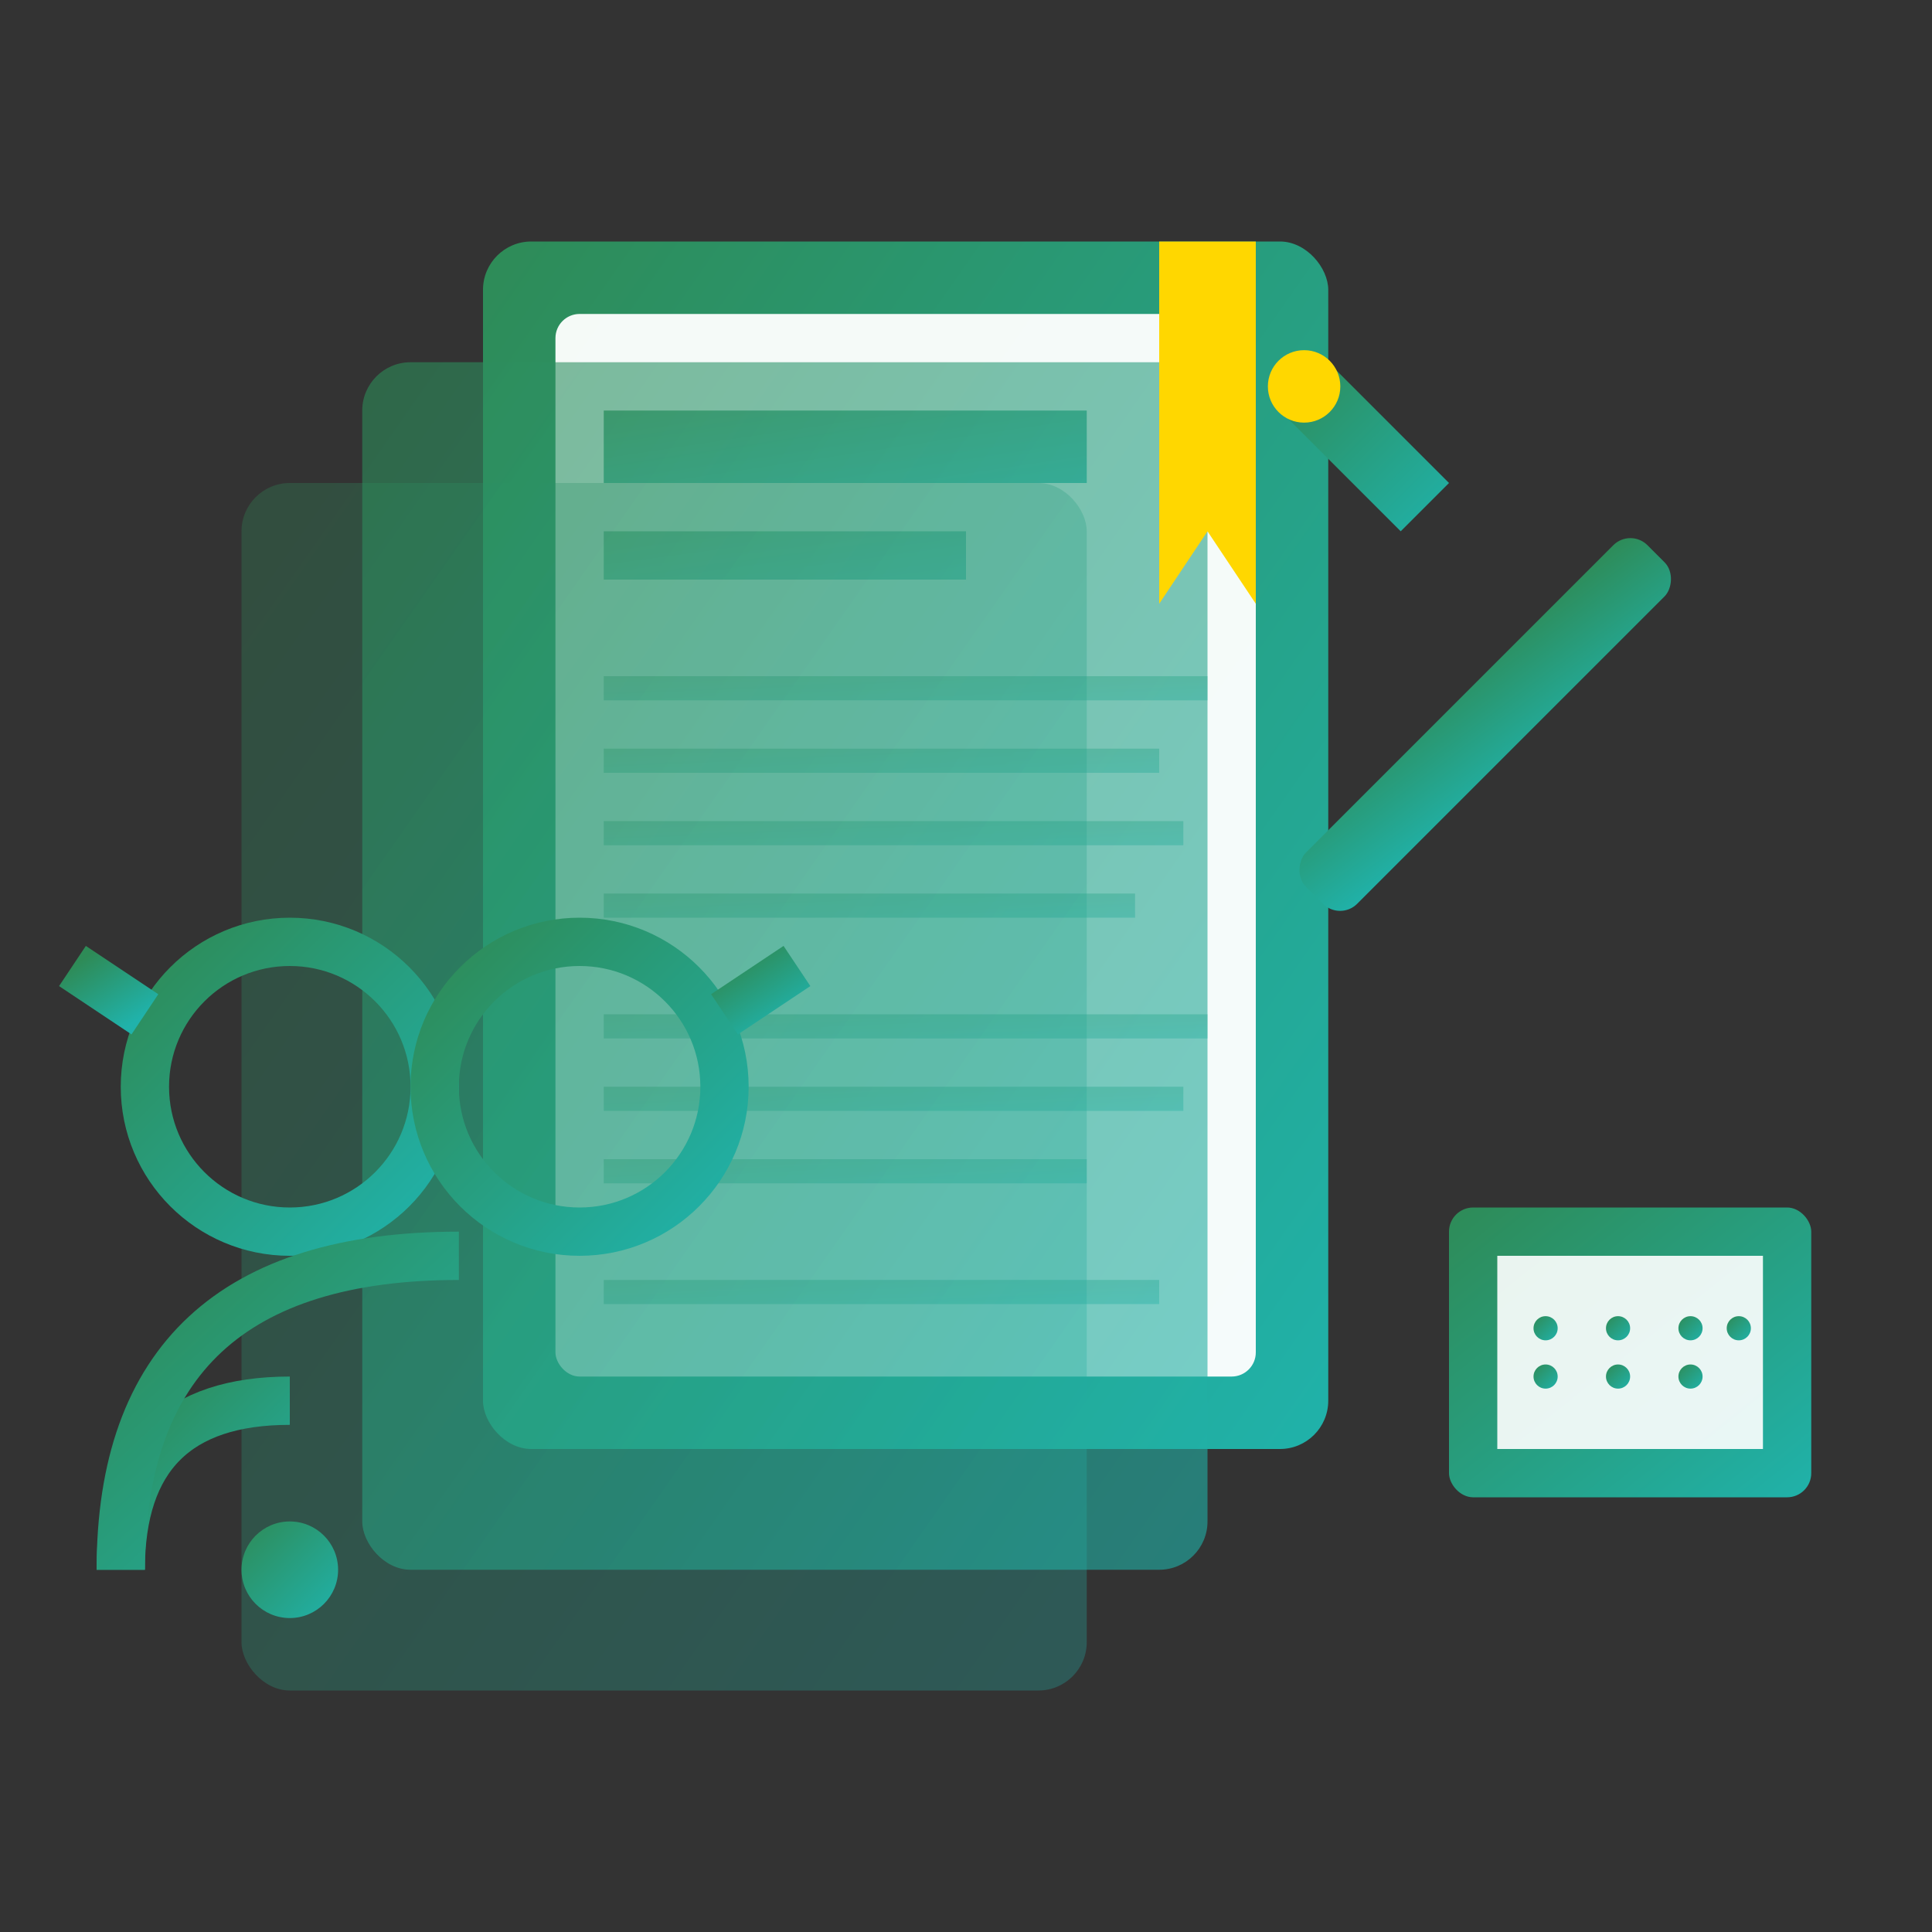
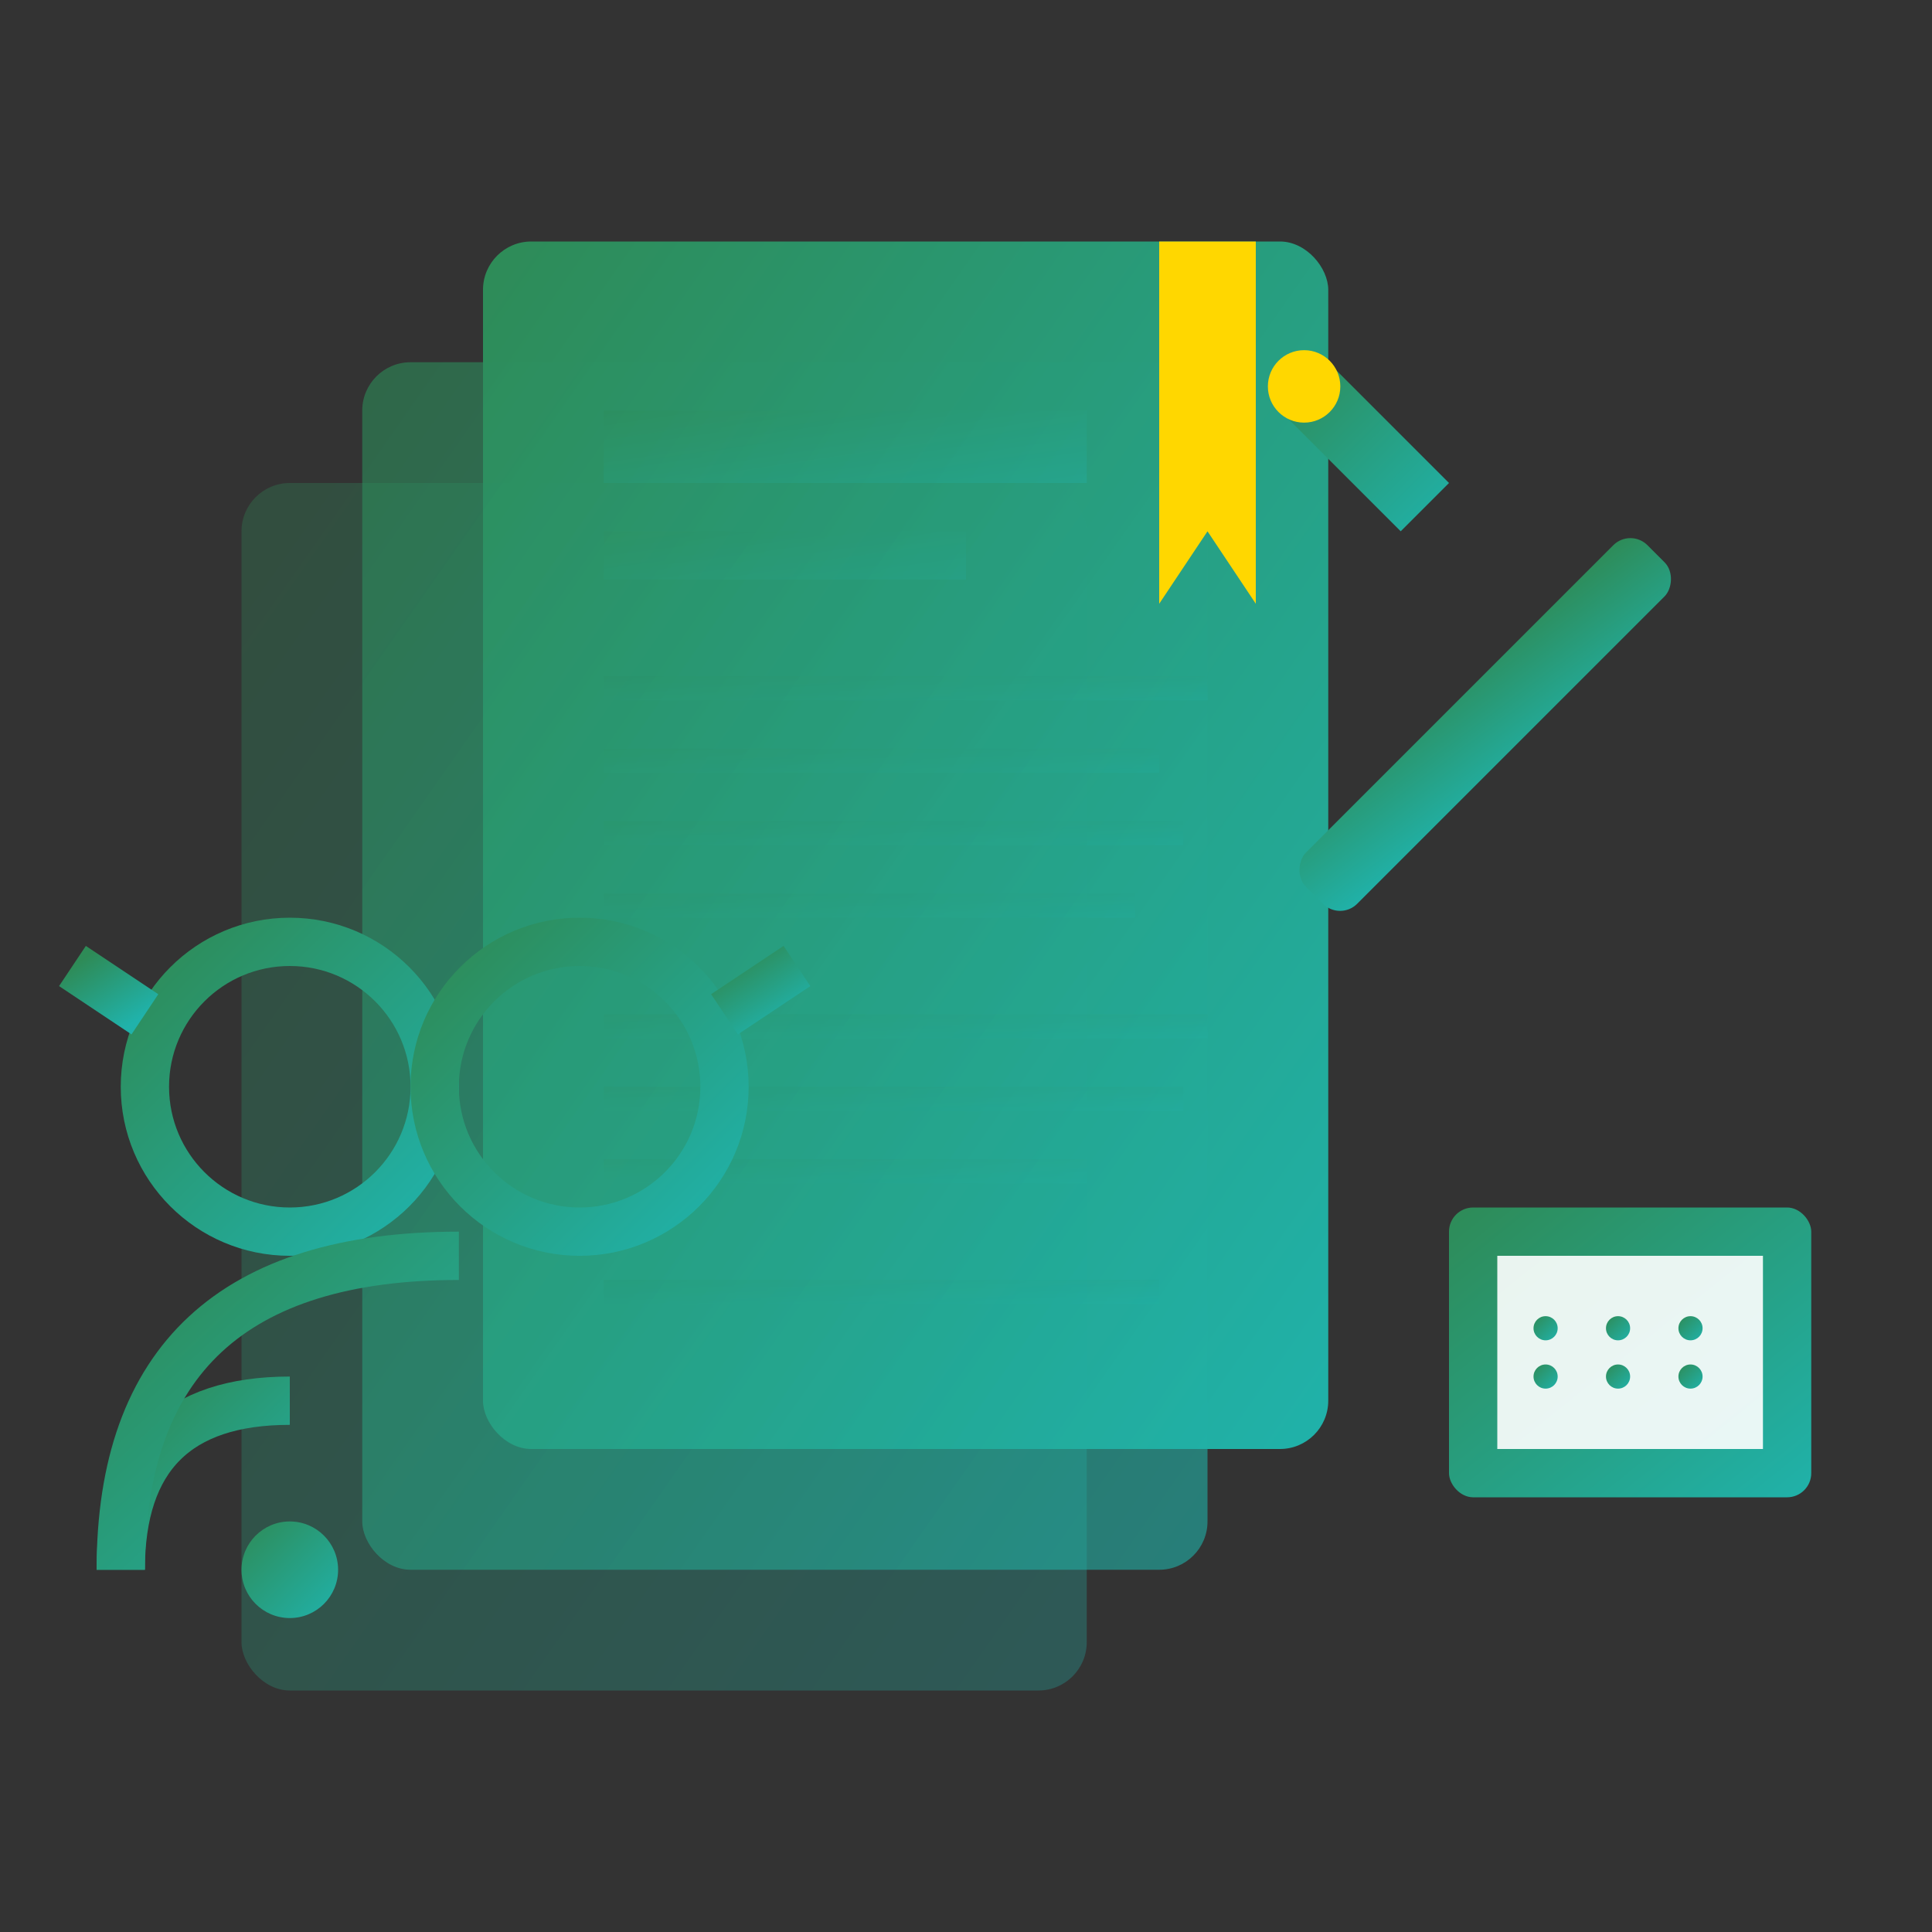
<svg xmlns="http://www.w3.org/2000/svg" width="80" height="80" viewBox="0 0 80 80">
  <rect x="0" y="0" width="80" height="80" fill="#333333" stroke="none" />
  <defs>
    <linearGradient id="blogGradient" x1="0%" y1="0%" x2="100%" y2="100%">
      <stop offset="0%" style="stop-color:#2E8B57;stop-opacity:1" />
      <stop offset="100%" style="stop-color:#20B2AA;stop-opacity:1" />
    </linearGradient>
  </defs>
  <rect x="20" y="10" width="35" height="50" fill="url(#blogGradient)" rx="2" />
-   <rect x="23" y="13" width="29" height="44" fill="white" opacity="0.95" rx="1" />
  <rect x="25" y="17" width="20" height="3" fill="url(#blogGradient)" opacity="0.8" />
  <rect x="25" y="22" width="15" height="2" fill="url(#blogGradient)" opacity="0.6" />
  <rect x="25" y="28" width="25" height="1" fill="url(#blogGradient)" opacity="0.4" />
  <rect x="25" y="31" width="23" height="1" fill="url(#blogGradient)" opacity="0.4" />
  <rect x="25" y="34" width="24" height="1" fill="url(#blogGradient)" opacity="0.4" />
  <rect x="25" y="37" width="22" height="1" fill="url(#blogGradient)" opacity="0.4" />
  <rect x="25" y="42" width="25" height="1" fill="url(#blogGradient)" opacity="0.4" />
  <rect x="25" y="45" width="24" height="1" fill="url(#blogGradient)" opacity="0.4" />
  <rect x="25" y="48" width="20" height="1" fill="url(#blogGradient)" opacity="0.4" />
  <rect x="25" y="53" width="23" height="1" fill="url(#blogGradient)" opacity="0.4" />
  <rect x="60" y="20" width="3" height="20" fill="url(#blogGradient)" rx="1" transform="rotate(45 61.5 30)" />
  <polygon points="55,15 60,20 58,22 53,17" fill="url(#blogGradient)" />
  <circle cx="54" cy="16" r="1.5" fill="#FFD700" />
  <rect x="15" y="15" width="35" height="50" fill="url(#blogGradient)" opacity="0.6" rx="2" />
  <rect x="10" y="20" width="35" height="50" fill="url(#blogGradient)" opacity="0.3" rx="2" />
  <circle cx="12" cy="45" r="6" stroke="url(#blogGradient)" stroke-width="2" fill="none" />
  <circle cx="24" cy="45" r="6" stroke="url(#blogGradient)" stroke-width="2" fill="none" />
  <line x1="18" y1="45" x2="18" y2="45" stroke="url(#blogGradient)" stroke-width="2" />
  <line x1="6" y1="42" x2="3" y2="40" stroke="url(#blogGradient)" stroke-width="2" />
  <line x1="30" y1="42" x2="33" y2="40" stroke="url(#blogGradient)" stroke-width="2" />
  <rect x="60" y="50" width="15" height="12" fill="url(#blogGradient)" rx="1" />
  <rect x="62" y="52" width="11" height="8" fill="white" opacity="0.9" />
  <line x1="63" y1="50" x2="63" y2="54" stroke="url(#blogGradient)" stroke-width="1" />
  <line x1="67" y1="50" x2="67" y2="54" stroke="url(#blogGradient)" stroke-width="1" />
  <line x1="71" y1="50" x2="71" y2="54" stroke="url(#blogGradient)" stroke-width="1" />
  <circle cx="64" cy="55" r="0.5" fill="url(#blogGradient)" />
  <circle cx="67" cy="55" r="0.5" fill="url(#blogGradient)" />
  <circle cx="70" cy="55" r="0.5" fill="url(#blogGradient)" />
-   <circle cx="72" cy="55" r="0.5" fill="url(#blogGradient)" />
  <circle cx="64" cy="57" r="0.5" fill="url(#blogGradient)" />
  <circle cx="67" cy="57" r="0.5" fill="url(#blogGradient)" />
  <circle cx="70" cy="57" r="0.5" fill="url(#blogGradient)" />
  <polygon points="48,10 52,10 52,25 50,22 48,25" fill="#FFD700" />
  <circle cx="12" cy="65" r="2" fill="url(#blogGradient)" />
  <path d="M5 65 Q5 58, 12 58" stroke="url(#blogGradient)" stroke-width="2" fill="none" />
  <path d="M5 65 Q5 52, 19 52" stroke="url(#blogGradient)" stroke-width="2" fill="none" />
</svg>